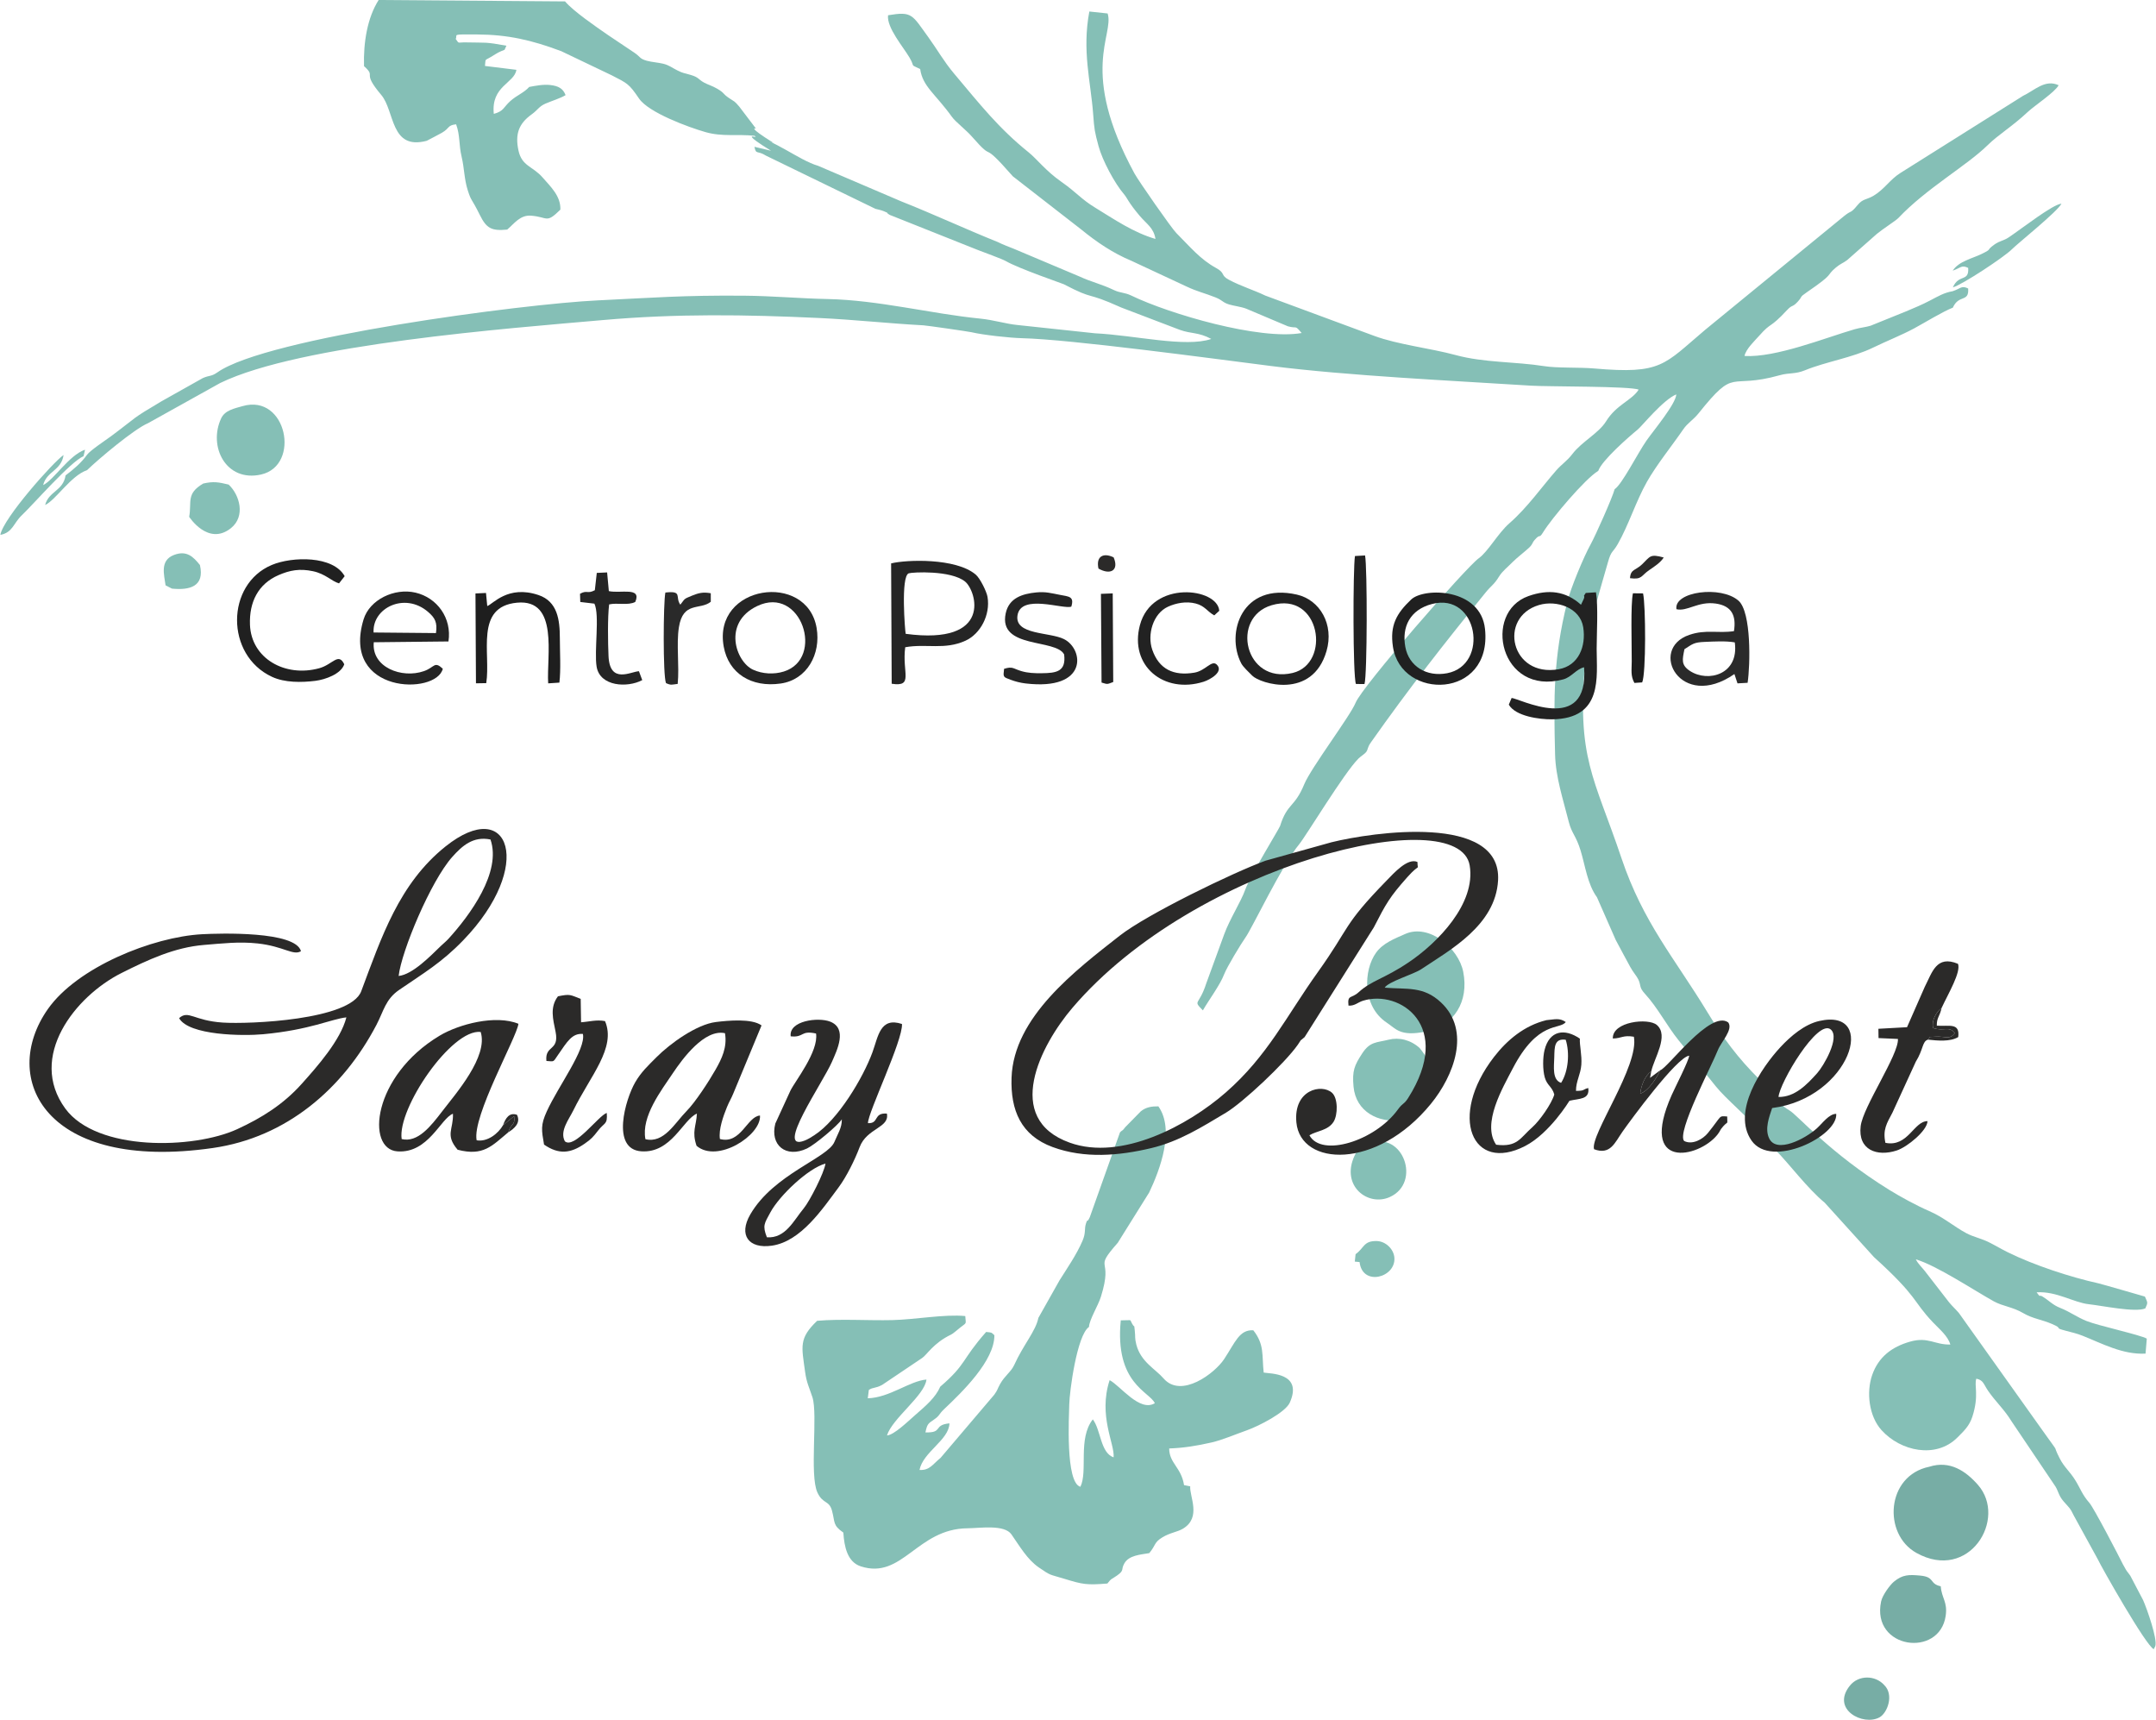
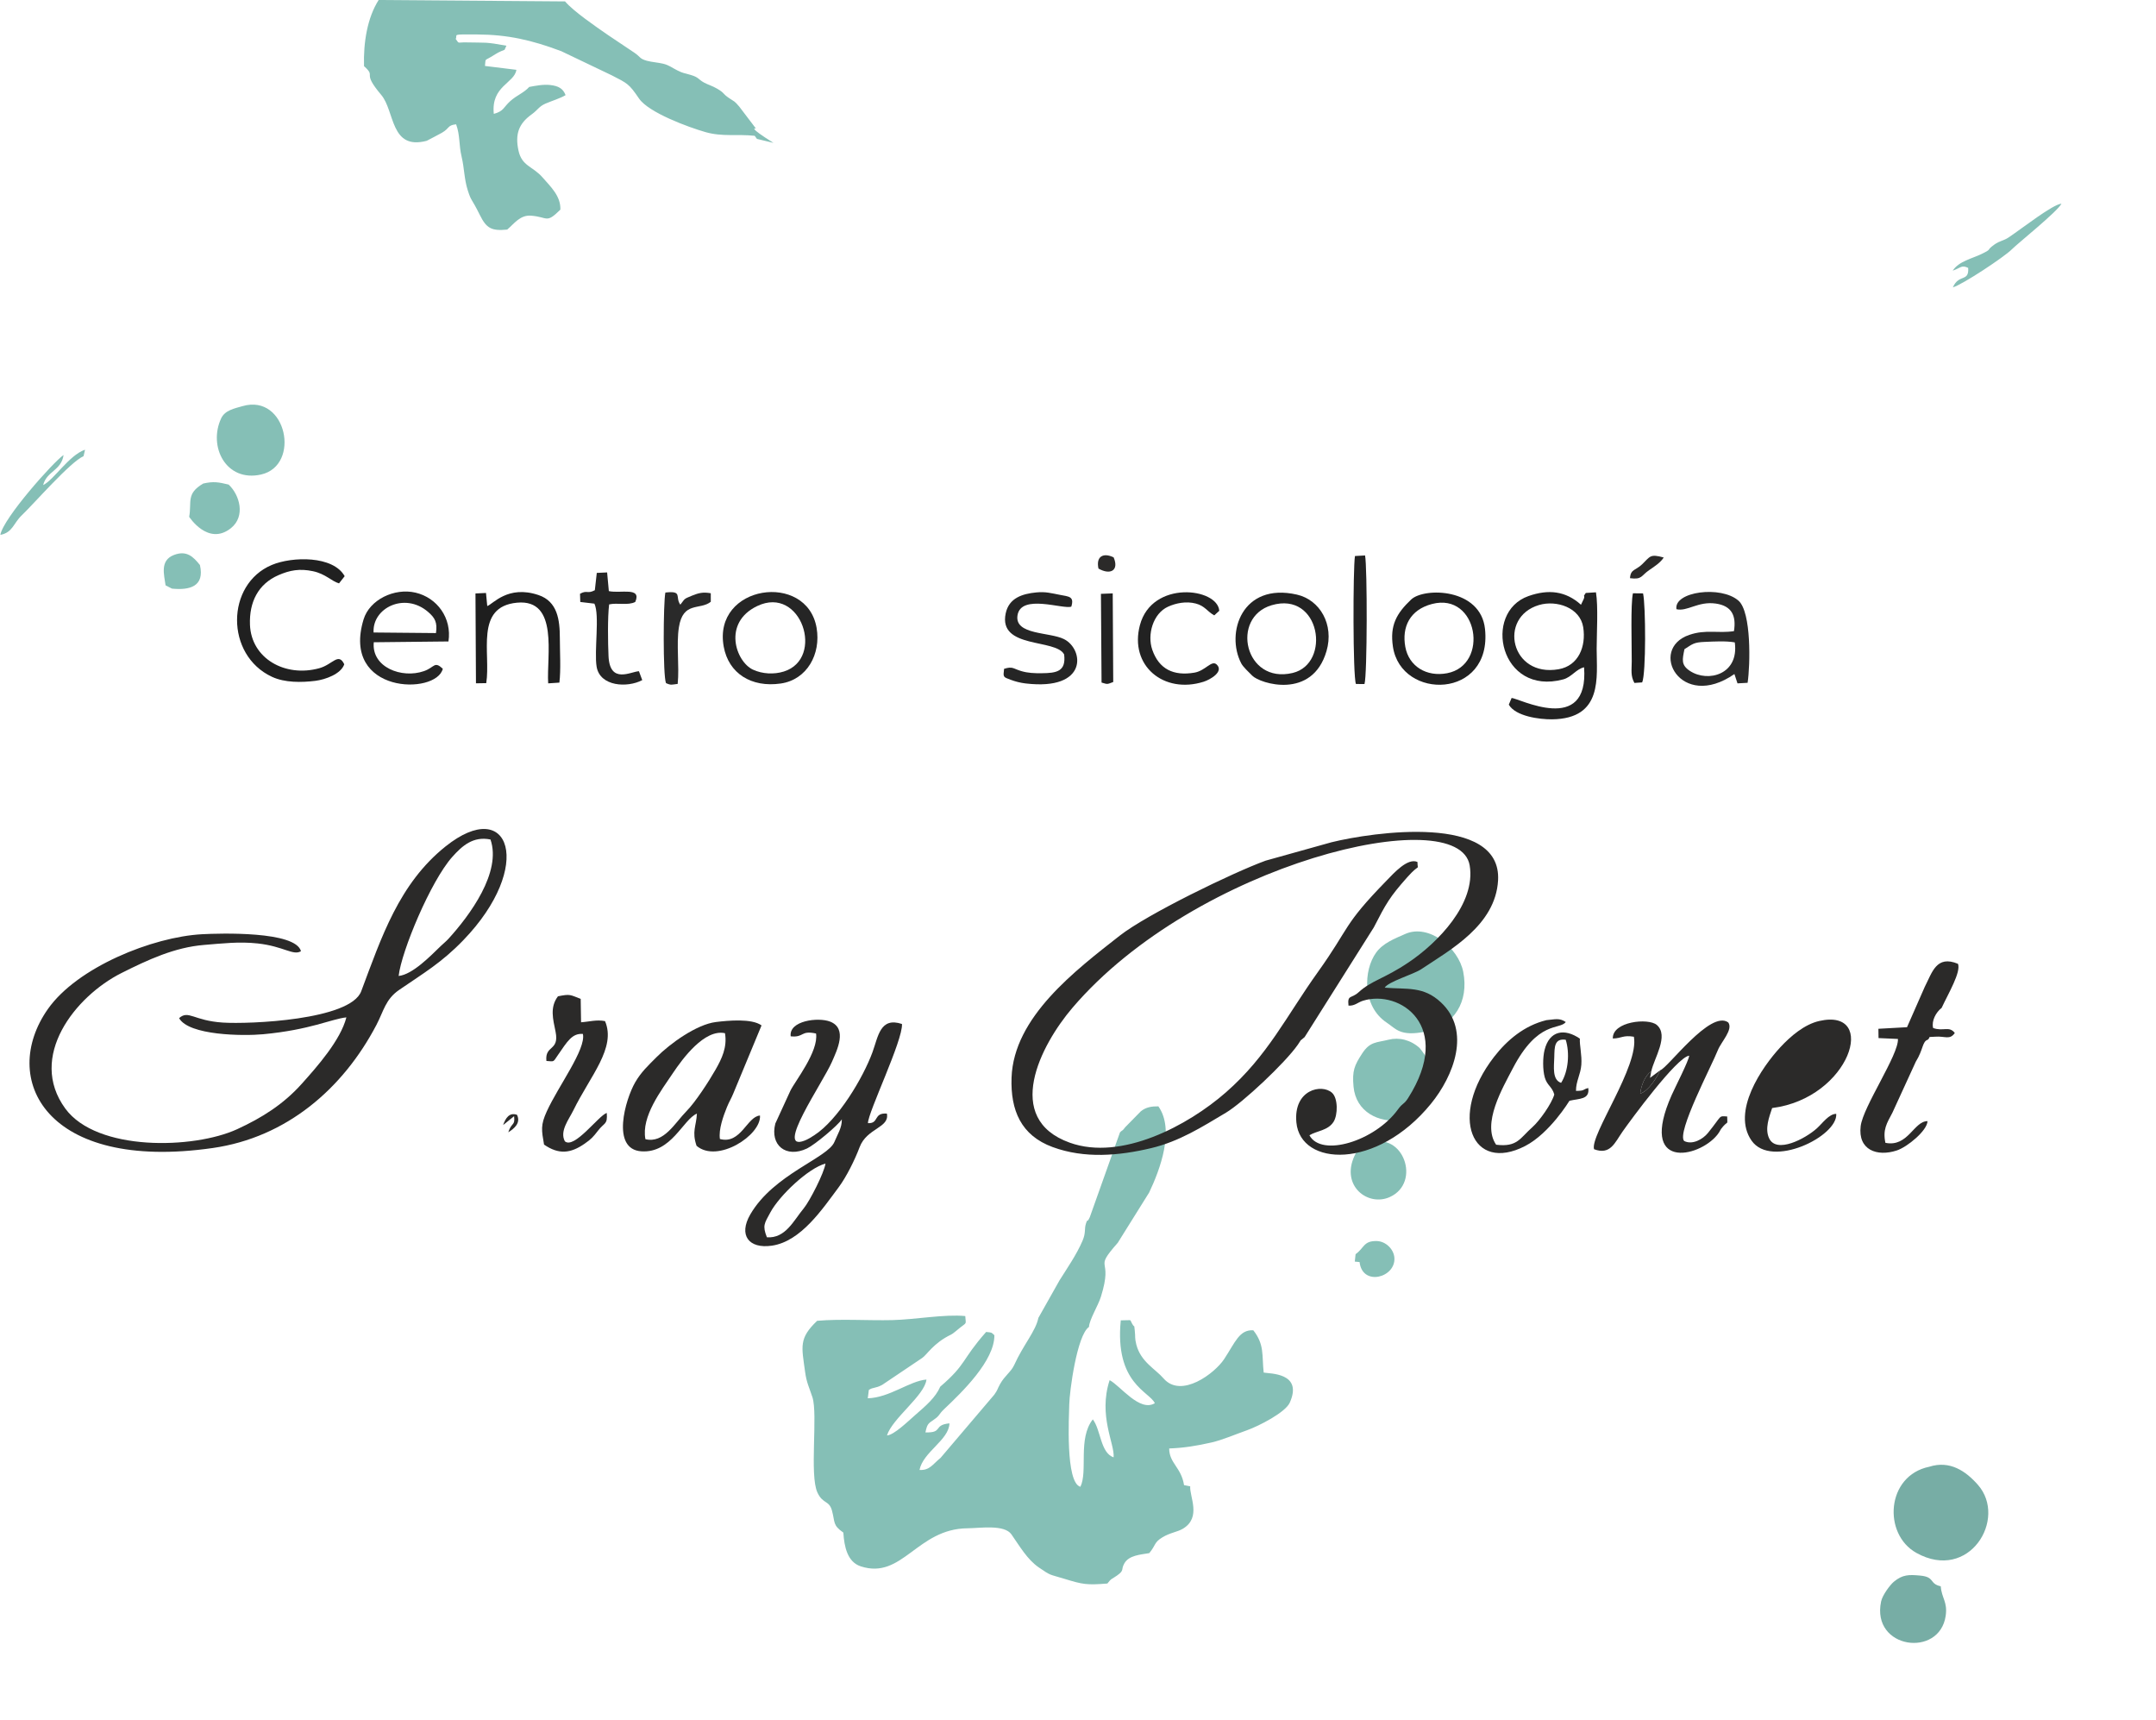
<svg xmlns="http://www.w3.org/2000/svg" xml:space="preserve" width="400px" height="319px" version="1.1" style="shape-rendering:geometricPrecision; text-rendering:geometricPrecision; image-rendering:optimizeQuality; fill-rule:evenodd; clip-rule:evenodd" viewBox="0 0 377703 301317">
  <defs>
    <style type="text/css">
   
    .fil2 {fill:#2B2A29}
    .fil8 {fill:#1C1C1C}
    .fil7 {fill:#1E1E1E}
    .fil5 {fill:#202020}
    .fil3 {fill:#222222}
    .fil4 {fill:#252525}
    .fil6 {fill:#2A2A2A}
    .fil1 {fill:#77ADA5}
    .fil0 {fill:#85BFB6}
   
  </style>
  </defs>
  <g id="Capa_x0020_1">
-     <path class="fil0" d="M131979 23939c3,10 -1706,-471 3077,2473l-2905 -690c293,1454 448,553 2052,1565l19150 9302c423,108 1045,235 1456,410 1259,537 85,62 1048,651l15450 6152c1099,427 4261,1571 4904,1945 2243,1301 9956,3949 10148,4051 5665,2962 3483,1108 10075,4082l10262 3913c2041,733 3240,372 5513,1593 -4506,1546 -13424,-657 -20371,-990l-13557 -1448c-2045,-190 -4154,-888 -6604,-1130 -8574,-849 -17782,-3242 -26702,-3424 -4857,-99 -9701,-548 -14643,-586 -10913,-86 -15710,350 -25654,822 -13054,616 -57954,6499 -66623,12598 -1120,788 -1371,481 -2583,1019l-7212 4050c-5573,3308 -3857,2403 -8833,6110 -1039,773 -3699,2509 -4264,3307 -952,1344 -2345,2534 -3735,3580 -411,2721 -2954,2770 -3583,5187 1852,-849 4517,-5152 7346,-6105 2012,-1951 8273,-7221 10691,-8232l12651 -7042c14029,-6818 50587,-9571 67090,-11026 12924,-1140 24954,-966 37884,-359 6177,290 12057,948 18256,1282 598,32 7920,1089 8394,1203 2039,487 6723,999 8855,1050 8635,213 33275,3557 43721,4881 13486,1710 31869,2573 45552,3440 2891,183 17417,71 18818,695 -1218,1915 -3887,2603 -5713,5555 -1288,2082 -4228,3536 -5888,5704 -999,1306 -1858,1760 -2875,2926 -2492,2855 -5055,6510 -8183,9233 -1988,1732 -3727,4956 -5374,6133 -2203,1576 -20390,22396 -21569,25306 -942,2329 -7821,11408 -9001,14277 -1707,4149 -2953,3249 -4235,7314 -141,450 -5222,8691 -6104,11156 -773,2164 -2728,5161 -3699,7846l-3139 8595c-1285,3997 -2405,2835 -589,4708 1082,-1869 3029,-4466 3744,-6351 466,-1222 2938,-5318 3737,-6437 1150,-1611 6414,-12710 9399,-16314 1177,-1421 7884,-12532 10379,-15005 408,-406 1127,-840 1344,-1137 408,-556 154,-726 842,-1704 6661,-9449 12830,-17309 20122,-26285 975,-1200 1442,-1319 2336,-2775 592,-967 1472,-1607 2446,-2602 635,-646 2014,-1713 2733,-2374 798,-735 528,-813 1051,-1424 1083,-1260 715,-89 1501,-1367 1477,-2409 7360,-9376 9653,-10745 648,-1851 5316,-5930 6924,-7247 742,-606 4458,-5223 6758,-6155 -105,1702 -3956,6283 -5222,8090 -1519,2168 -4321,7729 -5583,8516 -383,1463 -3381,8176 -4189,9631 -1251,2252 -3515,7712 -4123,10149 -2445,9807 -2371,16619 -2129,26673 97,4026 1425,7953 2394,11812 528,2101 1263,2378 2083,5063 805,2636 1198,5892 2863,8173l3294 7493c864,1648 1667,3089 2536,4711 481,899 1132,1601 1407,2175 541,1123 88,1352 1159,2521 2279,2487 3807,5552 5934,8192 2187,2712 4332,5315 6494,8031 1771,2227 5969,5655 7093,7391 1111,1715 2003,2387 3428,3831 2335,2358 5572,6708 8565,9170l8630 9527c7893,7156 6681,7590 10345,11441 1160,1218 2614,2390 3042,3884 -2760,59 -3884,-1408 -7043,-511 -3225,913 -5553,2694 -6656,5858 -1039,2980 -582,7189 1637,9649 3340,3707 9540,5048 13289,1305 1173,-1173 2111,-2041 2640,-3679 1215,-3767 257,-5530 694,-6641 1254,269 1240,938 2073,2150 1275,1859 2872,3298 4092,5321l7442 11043c829,1103 674,1839 1707,3016 969,1108 1084,1052 1779,2485l4146 7550c740,1563 8476,15210 9849,15830l283 -561c355,-1289 -1408,-6340 -2145,-8027l-2248 -4283c-138,-213 -595,-795 -609,-813 -344,-517 -340,-633 -675,-1167 -741,-1508 -5111,-9905 -5878,-10775 -1302,-1483 -1545,-2480 -2506,-4019 -952,-1526 -1910,-2232 -2686,-3748 -1497,-2935 292,-297 -2601,-4334l-15067 -21152c-672,-789 -1118,-1145 -1727,-1884l-2850 -3678c-491,-628 -871,-1139 -1427,-1840 -492,-624 -1191,-1260 -1555,-2020 3648,1077 10184,5425 13657,7353 1594,884 3305,967 5190,2083 1593,944 3181,1097 5030,1892 2161,929 94,568 2386,1181 1011,271 1914,463 2934,868 3444,1367 7064,3351 11057,3140l217 -2628c-1116,-658 -8544,-2264 -10602,-3103 -1653,-672 -2963,-1649 -4577,-2280 -1336,-525 -1933,-1278 -3067,-1971 -776,-474 -234,369 -1064,-758 3490,-222 6503,1802 9168,2088 2333,251 8125,1485 9881,729 500,-1076 407,-976 -67,-2070 -4,-4 -7603,-2201 -8140,-2320 -4940,-1089 -11318,-3188 -15872,-5435 -1137,-559 -2179,-1189 -3303,-1753 -1340,-676 -2731,-939 -3939,-1576 -2128,-1125 -4025,-2812 -6551,-3900 -2076,-893 -5005,-2480 -6930,-3670 -10568,-6525 -16073,-13104 -17581,-13980 -2401,-1397 -3326,-3516 -5173,-5350 -3842,-3814 -6397,-7252 -9180,-11840 -5741,-9460 -11254,-15680 -15052,-26962 -4811,-14293 -7924,-17508 -6331,-34787 560,-6087 2343,-11361 3959,-17120 584,-2078 824,-1591 1719,-3160 1901,-3330 3167,-7473 5115,-10916 1671,-2952 4448,-6391 6379,-9209 735,-1071 1765,-1657 2635,-2744 6676,-8338 5062,-4128 14259,-6707 1676,-468 2695,-158 4396,-858 3682,-1512 8291,-2190 11982,-3990 2328,-1136 4964,-2167 7183,-3363 1748,-944 5077,-2980 6766,-3625 1050,-2374 2861,-869 2685,-3359 -1178,-565 -1280,-1 -2708,475 -1520,255 -2551,890 -3965,1627 -1526,797 -2547,1203 -4221,1913l-6188 2503c-800,256 -1828,339 -2806,622 -5140,1490 -13815,5008 -19304,4683 215,-1202 1859,-2732 2579,-3551 2200,-2502 1727,-1103 4886,-4498 942,-1012 880,-400 1849,-1449 925,-997 224,-723 1582,-1649 5084,-3479 3217,-2750 5124,-4355 794,-670 1294,-781 1981,-1308l5197 -4586c1022,-849 3339,-2327 3753,-2766 4900,-5187 11959,-9154 15604,-12725 2033,-1992 4216,-3191 7145,-5924 1088,-1015 4736,-3442 5346,-4625 -2374,-1100 -4199,894 -6259,1872l-21479 13506c-1819,1138 -2764,2820 -4668,3965 -1249,750 -1882,518 -2790,1608 -1391,1673 -958,812 -2397,1967l-24360 19944c-7246,6109 -7569,7800 -19435,6765 -2713,-236 -6435,-39 -8786,-412 -5105,-807 -10498,-575 -15547,-1952 -4267,-1161 -10088,-1817 -14208,-3343l-19096 -7065c-1963,-949 -4338,-1672 -6394,-2776 -1507,-807 -546,-1139 -2222,-2052 -2802,-1529 -4606,-3758 -6973,-6123 -871,-868 -6652,-9180 -7336,-10438 -9803,-18033 -3505,-24250 -4707,-28039l-3207 -343c-1303,6915 248,12295 666,17937 206,2785 264,3091 938,5616 683,2563 2855,6573 4454,8438 615,719 724,1388 2751,3790 1240,1471 2462,2091 2781,4067 -3910,-1138 -7270,-3470 -10535,-5460 -2542,-1550 -3216,-2629 -5957,-4551 -2775,-1946 -4296,-4003 -5724,-5152 -5279,-4250 -8435,-8293 -13062,-13789 -1831,-2175 -2996,-4282 -4478,-6325 -2929,-4035 -2836,-4634 -7107,-3913 -274,2148 2698,5597 3764,7420 1058,1809 -63,1069 1865,2003 426,3068 2691,4366 5587,8408 599,834 2461,2267 3459,3407 4393,5014 1140,75 7189,6976l12045 9362c2624,2145 5498,4100 8736,5444l9666 4507c1856,881 3199,1158 5052,1897 1326,531 1213,877 2393,1242 832,257 2083,391 3001,740l7309 3089c1725,478 1123,-329 2416,1178 -7396,1301 -23208,-3350 -29828,-6550 -1220,-590 -1934,-431 -3069,-975 -2246,-1073 -3935,-1405 -5999,-2362l-11486 -4845c-693,-267 -2206,-859 -2838,-1194 -5646,-2267 -11430,-4957 -16944,-7137l-14587 -6236c-3332,-959 -7916,-4768 -11318,-5108l-2 -4z" />
    <path class="fil0" d="M181908 230899c-460,2321 -2640,4721 -4239,8264 -525,1167 -1663,1880 -2467,3324 -567,1019 -352,931 -1020,1868l-9409 11066c-1413,1152 -1900,2217 -3696,2126 614,-3149 5182,-5258 5247,-8169 -2930,291 -1042,1684 -4209,1587 310,-1453 441,-1522 1478,-2234 1127,-774 765,-863 1796,-1839 3190,-3014 8845,-8503 8810,-12955 -617,-527 -335,-451 -1446,-570 -4393,4979 -3384,5592 -8040,9583 -837,1920 -2488,3321 -4453,5028 -1188,1033 -3635,3435 -4882,3520 908,-2968 6619,-7008 6917,-9794 -2933,234 -6487,3189 -10284,3283l190 -1463c785,-523 1100,-222 2344,-891l6981 -4695c852,-548 1949,-2609 5097,-4119 299,-123 1154,-881 1606,-1237 1179,-932 968,-473 868,-2002 -3622,-353 -8742,613 -12781,708 -4295,100 -8982,-240 -13175,123 -3240,3090 -2723,4468 -2108,8976 255,1887 731,2731 1278,4411 983,3027 -540,13621 875,16691 960,2083 2051,1315 2557,3194 558,2076 100,2521 1989,3837 157,2450 693,5144 3051,5913 7293,2378 9853,-6595 18697,-6668 2190,-17 6467,-713 7708,1068 1470,2108 2785,4409 4783,5780 2215,1522 1732,1156 4551,2020 3167,971 3876,1103 7479,809 714,-952 795,-754 1723,-1422 1313,-942 608,-973 1249,-2103 815,-1436 2821,-1528 4371,-1802 1195,-1444 801,-1850 2282,-2753 1383,-845 2634,-933 3628,-1533 3275,-1981 1121,-5630 1261,-7419l-1080 -206c-478,-3122 -2594,-3824 -2602,-6424 2629,-95 4869,-474 7417,-1051 1876,-425 4239,-1441 6180,-2126 2101,-739 6770,-3133 7537,-4854 2368,-5310 -3590,-5049 -4574,-5267 -331,-3058 160,-4898 -1822,-7413 -2452,-110 -3119,2037 -5117,5068 -1616,2451 -7515,6963 -10620,3358 -1410,-1639 -3971,-2877 -4757,-5905 -311,-1199 -147,-1387 -275,-2456 -184,-1546 103,62 -749,-1786l-122 -51 -1583 36c-1087,11073 5058,12479 5969,14518 -2657,1601 -6033,-3051 -7922,-4043 -2032,6245 918,11174 699,13522 -2321,-774 -2225,-4812 -3644,-6649 -2663,3388 -832,9089 -2178,11811 -2664,-740 -1982,-12556 -1952,-14421 35,-2192 1341,-12164 3457,-13582 45,-1243 1602,-3727 2093,-5300 2274,-7273 -1525,-4359 2951,-9447l5498 -8799c1940,-4074 4510,-11011 1620,-15105 -1123,-17 -2187,124 -3092,884l-2717 2766c-610,834 -501,439 -923,918l-5289 14855c-587,1238 -317,54 -652,1042 -354,1044 11,1610 -624,3092 -1033,2413 -2645,4729 -4024,6922l-3709 6582 -1 0z" />
    <path class="fil0" d="M92681 15232c-950,1053 -2170,1441 -3338,2497 -1193,1078 -1102,1746 -2868,2223 -511,-4907 3608,-5346 3958,-7720l-5508 -677c175,-1432 -190,-809 1299,-1733 865,-538 1173,-734 2139,-1097l321 -718c-3849,-697 -3466,-494 -6996,-578 -1700,-41 -1210,326 -1888,-609 417,-810 -989,-805 3751,-781 5374,25 9531,972 14745,2928l8860 4236c2748,1407 3013,1481 4764,4055 1677,2467 8651,5032 11662,5892 2969,848 5619,311 8614,644l387 540 2905 701c-4783,-2989 -3074,-2501 -3076,-2511l-2927 -3851c-923,-1067 -708,-756 -1812,-1509 -1179,-804 -664,-796 -2019,-1604 -832,-497 -1709,-748 -2303,-1073 -1066,-580 -908,-913 -2292,-1335 -1394,-425 -1269,-251 -2428,-823 -1032,-510 -1411,-904 -2495,-1170 -797,-195 -2035,-290 -2825,-509 -1325,-365 -1102,-667 -2202,-1414l-4586 -3072c-2210,-1523 -6114,-4207 -7568,-5917l-32660 -247c-1985,3091 -2692,7473 -2565,11591 2283,2039 -563,807 3017,5037 2408,2846 1557,9737 7972,8041 60,-15 2538,-1336 2670,-1413 1401,-816 913,-1301 2479,-1478 717,1952 460,3572 966,5690 482,2009 441,3908 1079,5884 672,2077 551,1157 2121,4328 1167,2361 2064,2802 4784,2546 1235,-1035 2253,-2600 4213,-2438 2986,243 2576,1435 5108,-1058 87,-2379 -1709,-4018 -3092,-5612 -1765,-2038 -3659,-1963 -4256,-4772 -609,-2865 58,-4691 2329,-6317 1074,-769 1249,-1371 2416,-1879 1141,-496 2565,-906 3518,-1483 -445,-1157 -1236,-1604 -2681,-1771 -1241,-145 -2597,132 -3693,336l1 0z" />
    <path class="fil0" d="M246203 163632c-1903,841 -3908,1609 -5112,3277 -2221,3076 -2489,9394 1883,12279 1575,1040 2327,2482 6817,1546 5041,-1050 7575,-5280 6575,-10437 -814,-4205 -5994,-8510 -10164,-6665l1 0z" />
    <path class="fil1" d="M335767 272074c9250,5160 15999,-5976 10801,-11908 -2121,-2419 -4931,-4343 -8544,-3181 -7546,1548 -8178,11788 -2257,15089z" />
    <path class="fil0" d="M243266 182166c-2134,533 -3246,300 -4627,2425 -1351,2076 -1760,3012 -1502,5794 409,4389 4335,6428 8494,5884 3707,-485 6217,-4786 5674,-8345 -172,-1132 -2438,-4179 -2584,-4309 -1613,-1444 -3612,-1911 -5455,-1449l0 0z" />
    <path class="fil0" d="M42438 71157c-1401,407 -3072,707 -3741,2136 -2320,4956 863,11225 6991,9846 7010,-1578 4495,-14226 -3250,-11982z" />
    <path class="fil1" d="M340045 277930c-2092,-458 -938,-1643 -3653,-1883 -1942,-174 -3033,-179 -4552,1070 -660,544 -2013,2340 -2253,3486 -1736,8318 10246,9911 11321,2503 356,-2469 -704,-3067 -863,-5176z" />
    <path class="fil0" d="M239938 200333c-1666,640 -1868,512 -2652,2224 -2405,5257 2408,8892 6203,7174 5607,-2538 2303,-11649 -3551,-9398l0 0z" />
    <path class="fil0" d="M33092 90550c0,0 3321,5169 7310,1991 2614,-2082 1534,-5841 -396,-7640 -1773,-423 -2643,-592 -4446,-184 -3046,1778 -1992,3199 -2468,5834l0 -1z" />
-     <path class="fil1" d="M330123 295217c-1538,-1711 -4462,-1799 -6005,121 -3365,4187 2356,7121 5201,5547 1364,-755 2588,-3946 804,-5668z" />
    <path class="fil0" d="M342143 47421c1428,-484 1530,-1056 2708,-483 176,2528 -1635,1000 -2685,3410 1643,-452 9014,-5324 10350,-6675 1028,-1041 7967,-6587 8686,-7989 -1569,134 -6800,4265 -9266,5917 -889,595 -1530,567 -2475,1235 -1622,1148 -229,672 -2260,1662 -1653,805 -4017,1281 -5058,2922l0 1z" />
    <path class="fil0" d="M28953 102557l1120 572c3108,313 5767,-372 4902,-4134 -1150,-1421 -2303,-2631 -4561,-1758 -2483,963 -1718,3431 -1461,5320l0 0z" />
    <path class="fil0" d="M237498 219737l-142 1302 841 83c490,4331 6396,2724 6098,-788 -129,-1516 -1545,-2862 -3096,-2895 -2335,-49 -2176,1226 -3701,2299l0 -1z" />
    <path class="fil0" d="M11081 79720c-1737,1154 -10608,11110 -11081,13995 2171,-414 2270,-2016 3759,-3435 2148,-2050 8526,-9377 10820,-10354l265 -1138c-2829,969 -5494,5337 -7346,6198 629,-2454 3172,-2503 3583,-5266l0 0z" />
    <g id="_1739157352384">
      <path class="fil2" d="M248341 151023c-1730,-777 -4169,1989 -5420,3271 -7749,7937 -6320,8033 -12045,16034 -5513,7705 -8768,14642 -16107,21064 -6647,5815 -18308,12050 -27351,8817 -11769,-4209 -5135,-17081 464,-23639 21656,-25368 67715,-36285 69611,-24934 1114,6668 -5596,13545 -10694,16972 -4364,2934 -6470,3145 -8775,5244 -1299,1181 -1978,356 -1769,2342 1119,59 1597,-567 2547,-861 6468,-2007 15907,4433 7916,17031 -770,1214 -889,766 -1820,2047 -4005,5508 -13402,8411 -15488,4496 1236,-775 3247,-810 4222,-2349 775,-1222 797,-4131 -253,-5087 -1816,-1654 -6795,-557 -6256,5185 724,7704 14069,8389 23576,-3259 3998,-4899 7086,-12786 1760,-17771 -3082,-2884 -5899,-2255 -9858,-2578 595,-1050 5047,-2333 6400,-3237 5039,-3368 13022,-7674 13466,-15564 662,-11766 -22028,-8452 -29194,-6677l-11541 3223c-5723,2082 -20804,9400 -25594,13162 -7715,6059 -18566,14231 -18930,24868 -195,5707 1652,10115 7212,12154 5578,2045 11583,1530 17267,178 4898,-1166 8849,-3675 13076,-6194 2993,-1784 10382,-8734 12593,-11892 927,-1325 46,-332 1209,-1362l12119 -19208c2170,-4218 2781,-5328 5881,-8814 2321,-2611 1796,-931 1776,-2661l0 -1z" />
      <path class="fil2" d="M69798 170993c495,-4353 5630,-16645 9413,-20874 1730,-1934 3644,-3650 6681,-3033 1980,5722 -3620,13284 -7356,17387 -459,504 -871,809 -1328,1251 -1809,1746 -4961,5019 -7410,5270l0 -1zm-17115 -4342c-968,-3550 -14216,-3134 -17318,-2970 -8689,462 -21895,5784 -27044,13121 -8543,12176 -431,28549 28919,24335 12893,-1852 22798,-10368 28666,-21569 1274,-2432 1577,-4479 3977,-6128 4353,-2992 7413,-4746 11226,-8689 12567,-12990 8160,-25438 -3085,-16457 -8174,6531 -11252,15974 -14787,25385 -1896,5047 -19616,5786 -24266,5481 -5114,-334 -5995,-2250 -7648,-777 1695,3049 11222,3149 14726,2822 8275,-773 11945,-2673 14592,-2956 -1024,4003 -5134,8645 -7853,11673 -3199,3565 -6953,5926 -11286,7917 -7637,3508 -24604,3928 -30122,-3615 -6631,-9066 1727,-19674 9862,-23752 4602,-2306 9299,-4500 14462,-4916 3215,-259 6132,-617 9415,-257 4522,495 6209,2190 7564,1352l0 0z" />
      <path class="fil2" d="M134333 216781c-813,-2068 -434,-2424 604,-4354 1597,-2969 6655,-7760 9661,-8563 -210,1588 -2774,6605 -3807,7843 -1776,2130 -3184,5302 -6458,5074zm17709 -20000c-9,-1857 6138,-14500 5964,-17372 -3836,-1280 -4165,2195 -5164,4929 -1654,4531 -6072,11892 -10190,14552 -565,365 -1083,702 -1726,951 -5286,2046 3187,-10096 4806,-13802 908,-2080 2761,-5831 -311,-7044 -2087,-823 -7275,-168 -6916,2575 2412,248 1668,-1092 4442,-493 479,3158 -3707,8394 -4482,9993l-2654 5780c-972,3791 1859,6116 5551,4370 1350,-638 5418,-4037 6102,-5109 34,1499 -757,2618 -1292,3946 -1139,2824 -10646,5645 -14745,12714 -2112,3641 -275,6065 3780,5478 5096,-738 8881,-6454 11690,-10213 1377,-1844 2868,-4866 3678,-7027 1273,-3397 5286,-3374 4786,-5903 -2432,-174 -1308,1780 -3319,1675l0 0z" />
      <path class="fil2" d="M113045 199593c-768,-3967 2809,-8578 4770,-11511 1782,-2666 5592,-7827 9172,-7061 420,2459 -564,4476 -1649,6380 -1168,2052 -3528,5697 -5109,7296 -2027,2051 -3933,5676 -7184,4896l0 0zm13054 -34c-254,-1661 597,-4021 1231,-5580 403,-991 773,-1536 1135,-2443l4928 -11876c-1696,-1248 -5841,-860 -8004,-594 -3371,414 -8028,3764 -10418,6172 -1467,1478 -2689,2600 -3731,4411 -1696,2944 -4286,11714 1100,12071 5261,347 7287,-5578 9726,-6607 -103,2206 -922,3102 -61,5639 3656,3134 11373,-1871 11116,-5303 -2261,146 -3346,5110 -7022,4110l0 0z" />
-       <path class="fil2" d="M70328 199570c-790,-5335 8741,-19346 13846,-18766 1364,4314 -4386,10828 -6719,13875 -2037,2662 -4309,5569 -7127,4891l0 0zm18680 -1183c608,-1843 1223,-1084 1023,-2822l-1920 1549c-865,1523 -2776,2998 -4644,2674 -828,-4189 7058,-18074 7322,-20415 -3973,-1629 -10422,51 -13828,2095 -11735,7042 -12958,19877 -7365,20261 5414,373 7588,-5824 9719,-6592 105,2758 -1423,3674 820,6305 4497,1168 6000,-665 8873,-3055l0 0z" />
      <path class="fil2" d="M290871 187521c-595,1369 -2119,3691 -3491,4081 124,-1287 824,-3190 1932,-3885 486,-2306 3151,-6262 976,-8137 -1485,-1281 -7825,-609 -7711,2374 1601,-38 1762,-629 3690,-311 971,5090 -7723,17251 -6981,19708 2865,1078 3638,-1150 5005,-3101 1380,-1967 9488,-13027 11667,-13289 -48,836 -2468,5554 -3065,6898 -5877,13228 4681,11061 7977,6989 620,-766 357,-739 1061,-1522 896,-997 699,-120 688,-1712 -1571,-81 -804,-289 -3377,2893 -862,1066 -2709,2147 -4162,1404 -1380,-1432 4873,-13283 5906,-15925 555,-1419 2733,-3610 1815,-4851 -3129,-2278 -10633,8048 -11930,8386l0 0z" />
      <path class="fil2" d="M273514 189721c-1602,-513 -1239,-2875 -1197,-4502 44,-1753 -8,-3326 2004,-3046 728,2311 471,5534 -807,7549l0 -1zm3287 -7745c-2685,-1849 -5349,-1440 -6194,2014 -319,1303 -332,3452 41,4772 408,1441 1278,1589 1671,2999 -448,1590 -2574,4609 -3832,5717 -2190,1929 -2619,3543 -6361,3084 -2549,-3707 1160,-9988 2924,-13378 4416,-8489 8240,-6691 9275,-8120 -1124,-769 -1882,-454 -3393,-328 -3864,950 -6891,3487 -9183,6454 -8072,10457 -3808,20392 5465,15596 4328,-2238 7754,-7918 7762,-7924 1695,-414 3578,-172 3299,-2232 -1029,238 -521,501 -2153,499 -17,-1680 810,-2861 936,-4581 125,-1700 -341,-3504 -257,-4572l0 0z" />
      <path class="fil2" d="M337800 182154c631,-675 -332,-389 1296,-518 1703,-136 2514,630 3409,-646 -977,-1301 -2033,-228 -3798,-879 -314,-1265 513,-2768 1491,-3523 1159,-2494 3423,-6271 2867,-7722 -3795,-1576 -4514,1499 -5823,4035l-3108 7070 -5016 278 25 1630 3398 150c176,2721 -6109,11854 -6528,15271 -515,4187 2871,5409 6336,4265 1811,-597 5319,-3450 5379,-5136 -2420,2 -3404,4602 -7381,3802 -489,-2310 236,-3414 1216,-5256l4107 -8955c1357,-2174 1106,-3564 2130,-3866l0 0z" />
-       <path class="fil2" d="M311616 192196c149,-2421 6887,-13830 9174,-11806 1622,1436 -1299,6405 -2391,7622 -1808,2018 -3923,4226 -6783,4184zm-1120 1941c13695,-1728 18668,-17639 8244,-15251 -2559,587 -4979,2623 -6810,4599 -3266,3525 -8572,11290 -5043,16355 3471,4981 15143,-754 14841,-4688 -1283,10 -2389,1636 -3408,2552 -1983,1784 -7077,4501 -8361,1716 -774,-1675 16,-3719 537,-5283l0 0z" />
+       <path class="fil2" d="M311616 192196zm-1120 1941c13695,-1728 18668,-17639 8244,-15251 -2559,587 -4979,2623 -6810,4599 -3266,3525 -8572,11290 -5043,16355 3471,4981 15143,-754 14841,-4688 -1283,10 -2389,1636 -3408,2552 -1983,1784 -7077,4501 -8361,1716 -774,-1675 16,-3719 537,-5283l0 0z" />
      <path class="fil2" d="M104722 198117c1177,-1521 1700,-1030 1549,-3123 -1412,431 -5687,6396 -7345,4967 -954,-1792 718,-3838 1485,-5412 2941,-6024 7557,-10959 5554,-15645 -1495,-297 -2812,118 -4198,204l-65 -4102c-1910,-728 -1820,-881 -3985,-448 -1467,1936 -852,4040 -419,6200 696,3463 -1905,2285 -1604,5128 1433,98 1137,241 1983,-985 1677,-2429 2513,-3899 4412,-3750 572,2680 -4291,9108 -6325,13559 -1110,2428 -924,3278 -486,5826 2576,1783 4649,1555 7104,-149 1168,-811 1491,-1170 2340,-2269l0 -1z" />
-       <path class="fil2" d="M337800 182154c1659,171 3886,406 5306,-455 330,-2598 -1622,-1827 -3752,-1997 -25,-1429 497,-1545 844,-3114 -978,756 -1805,2258 -1491,3523 1765,651 2821,-422 3798,880 -894,1275 -1706,509 -3409,645 -1628,129 -665,-157 -1296,518l0 0z" />
      <path class="fil2" d="M290871 187521l-1772 1326 213 -1130c-1108,695 -1808,2598 -1932,3885 1372,-390 2896,-2712 3491,-4081z" />
      <path class="fil2" d="M88111 197114l1920 -1549c200,1738 -415,979 -1023,2822 1070,-666 2226,-1641 1535,-3063 -1352,-490 -2027,618 -2432,1790l0 0z" />
    </g>
    <path class="fil3" d="M269642 106003c3054,-907 7207,441 7747,3901 523,3348 -811,6735 -4304,7350 -8396,1479 -10674,-9100 -3443,-11251zm7355 -47c-2695,-2426 -5712,-2749 -9199,-1522 -8116,2856 -4995,17555 6077,14602 1477,-393 2257,-1799 3663,-2124 899,12078 -11595,5308 -12706,5388l-484 1160c1175,2035 5343,2597 7596,2570 8950,-112 7798,-7424 7800,-12334 1,-2633 289,-7483 -123,-9918l-1784 112c-619,875 -85,250 -336,1008l-504 1058z" />
-     <path class="fil4" d="M158655 111050c-109,-426 -900,-10104 536,-10601 586,-203 7379,-577 9876,1448 1973,1600 4940,11206 -10412,9153l0 0zm-81 2350c3679,-665 6893,521 10550,-1141 2618,-1188 4402,-4511 3873,-7676 -157,-932 -1293,-3251 -2067,-3909 -3479,-2959 -12201,-2624 -14829,-1963l101 21086c3921,593 1776,-1939 2372,-6397l0 0z" />
    <path class="fil4" d="M65407 110817c-250,-4317 5468,-7111 9531,-3623 1246,1068 1661,1853 1402,3724l-10933 -101zm12132 6350c-1513,-1401 -1401,-249 -3307,418 -3880,1357 -9222,-673 -8790,-5058l13086 -140c630,-4096 -1985,-7662 -5768,-8552 -3710,-872 -8055,1240 -9104,4680 -3988,13087 12760,13318 13883,8652l0 0z" />
    <path class="fil5" d="M60269 116385c-1026,-2129 -2033,45 -4366,688 -6018,1660 -11941,-1720 -12159,-7620 -145,-3960 1427,-7130 4994,-8683 2006,-873 3719,-1182 6031,-694 2219,466 3259,1753 4582,2135l989 -1260c-2021,-3624 -9195,-3467 -12772,-1967 -8075,3386 -8170,15799 45,19604 2225,1031 5133,1007 7607,697 1724,-217 4486,-1196 5049,-2900l0 0z" />
    <path class="fil6" d="M295129 113741c1445,-908 1592,-1197 3571,-1279 1612,-67 3704,-189 5248,86 783,5619 -4679,7077 -7845,5012 -1611,-1052 -1341,-2001 -974,-3819l0 0zm-1404 -7005c1894,458 3780,-1429 6886,-989 2830,399 3619,2144 3194,4833 -2839,422 -4922,-337 -7827,653 -7286,2485 -1523,13417 7907,6862l539 1635 1772 -100c474,-3130 671,-12385 -1589,-14381 -3072,-2715 -11387,-1602 -10882,1487l0 0z" />
    <path class="fil4" d="M132647 106177c7717,-3684 11900,9213 4649,11479 -1726,539 -3765,429 -5397,-325 -3015,-1389 -5395,-8223 748,-11154l0 0zm-5881 7121c851,4680 4833,7209 10001,6457 4599,-670 7065,-5155 6278,-9740 -1702,-9926 -18250,-7550 -16279,3283l0 0z" />
    <path class="fil3" d="M222782 106039c8563,-2531 10484,10242 3687,11867 -8408,2009 -10942,-9722 -3687,-11867zm9618 8042c1362,-4668 -1155,-8985 -5191,-9903 -9623,-2189 -12513,6735 -9756,12037 340,654 1303,1525 1928,2162 1368,1396 10515,4284 13019,-4296z" />
    <path class="fil5" d="M250898 105820c8047,-2094 10100,10704 2643,12132 -3596,689 -6706,-1201 -7330,-4615 -638,-3485 803,-6507 4687,-7517zm-6857 7486c1428,9475 17417,9214 16138,-3091 -751,-7221 -10685,-7321 -12949,-5171 -2562,2430 -3751,4530 -3189,8262z" />
    <path class="fil7" d="M85150 119691c824,-5237 -2063,-13409 5408,-14098 7359,-680 5139,9379 5446,14136l1963 -130c276,-2221 83,-5451 81,-7793 -4,-3205 -404,-6431 -3753,-7553 -5371,-1800 -7974,1608 -8969,1930l-219 -2291 -1845 87 86 15742 1802 -30 0 0z" />
    <path class="fil4" d="M175898 117182c-175,1487 -198,1416 1196,1935 815,302 1683,521 2560,626 11012,1312 10258,-5991 6754,-7762 -2514,-1270 -8706,-705 -8158,-4168 608,-3837 7994,-1005 9432,-1528 538,-1786 -375,-1756 -2050,-2074 -1522,-289 -2450,-576 -4100,-413 -2436,240 -4777,964 -5351,3664 -1334,6282 8812,4394 10242,7208 363,2981 -1320,3259 -3925,3282 -1256,12 -2400,-20 -3591,-375 -1466,-437 -1485,-873 -3009,-395l0 0z" />
    <path class="fil3" d="M213608 107017c-283,-4038 -11788,-5431 -13903,2499 -1897,7110 4177,12141 11169,9926 1146,-363 3588,-1765 2289,-3009 -899,-861 -1948,1083 -3906,1417 -3679,628 -6211,-625 -7387,-4003 -926,-2662 127,-6358 2766,-7554 1412,-640 3188,-977 4825,-558 1628,416 2001,1372 3266,2084l881 -802 0 0z" />
    <path class="fil4" d="M104104 105762c961,2018 -68,8332 389,11051 584,3475 5388,3734 7996,2348l-580 -1559c-1417,57 -5102,2322 -5330,-2640 -108,-2361 -173,-6816 106,-9067 1432,-327 3323,229 4580,-430 1166,-2698 -2567,-1438 -4631,-1900l-303 -3273 -1811 85 -340 3032c-1358,712 -1314,-85 -2598,624l46 1438 2476 291 0 0z" />
    <path class="fil6" d="M118699 119824c314,-3115 -259,-6936 210,-9903 731,-4633 3686,-2966 5591,-4485l-2 -1496c-1328,-238 -2082,-71 -3308,428 -1517,617 -1182,513 -2028,1573 -980,-1333 483,-2478 -2623,-2125 -367,1781 -439,14573 110,15870 919,416 994,258 2051,138l-1 0z" />
    <path class="fil3" d="M237387 97419c-350,2141 -377,21122 171,22418l1497 12c497,-1535 501,-20535 103,-22530l-1771 100 0 0z" />
    <path class="fil8" d="M286101 103947c-428,1924 -197,9088 -211,11953 -8,1564 -220,2502 467,3753l1363 -92c686,-1538 629,-13512 154,-15596l-1774 -18 1 0z" />
    <path class="fil3" d="M192979 119587c1066,310 899,345 2047,-94l-89 -15528 -2065 80 107 15542z" />
    <path class="fil2" d="M285588 101302c2151,286 1909,-428 3374,-1424 939,-637 2018,-1349 2530,-2203 -2410,-656 -2340,-207 -3780,1191 -1141,1107 -2024,819 -2124,2436l0 0z" />
    <path class="fil2" d="M195094 97652c-1836,-886 -3120,-143 -2655,1965 2113,1205 3641,305 2655,-1965z" />
  </g>
</svg>